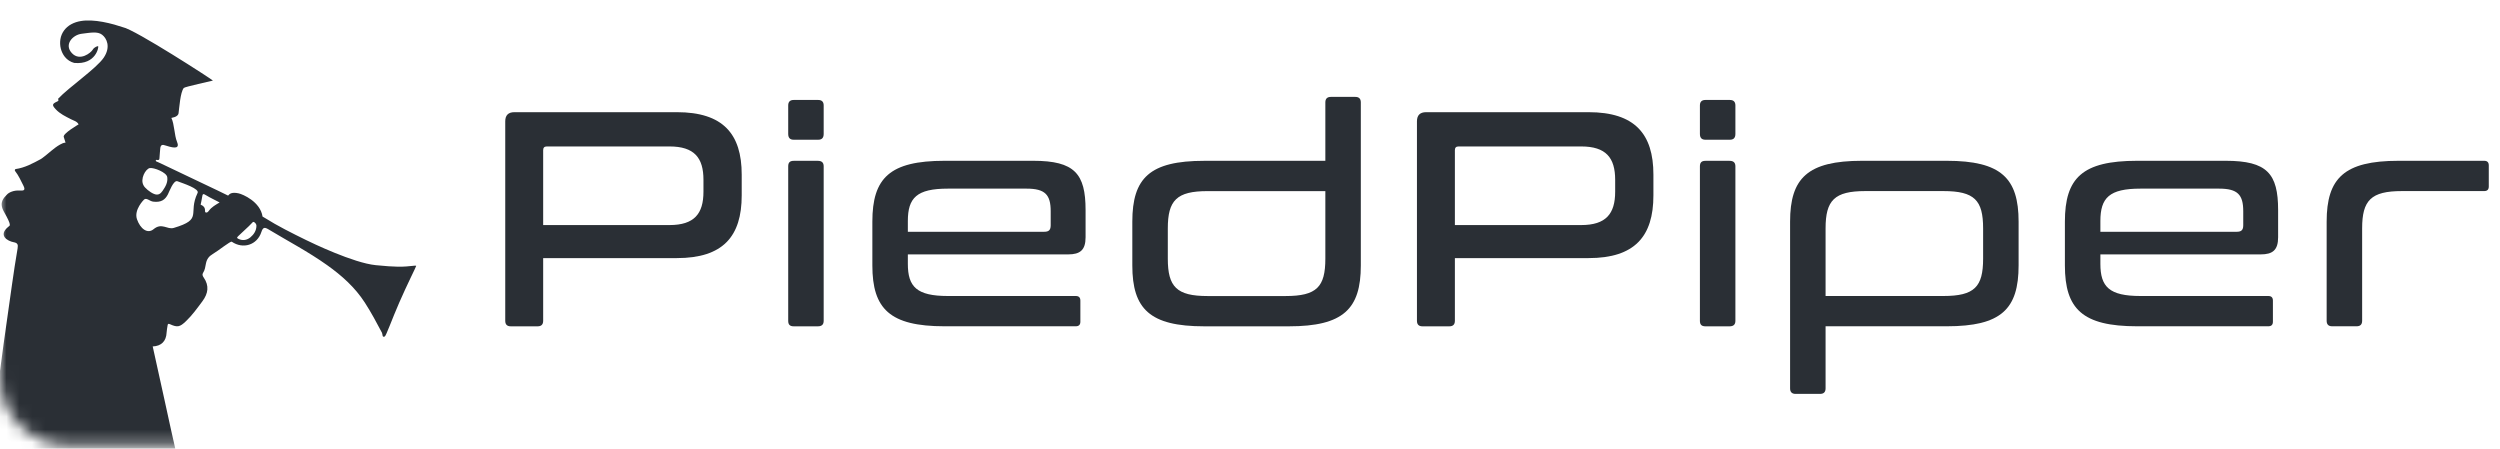
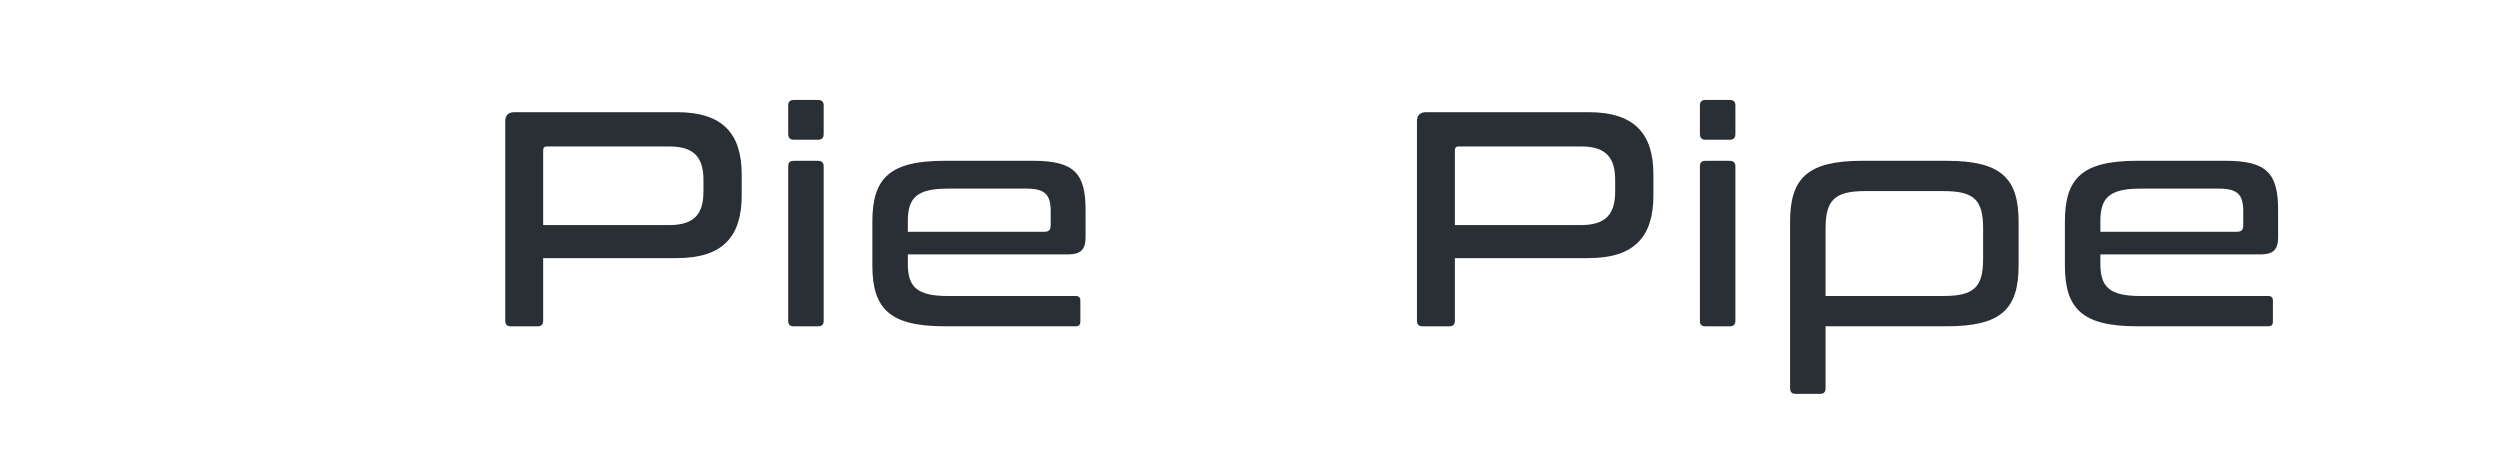
<svg xmlns="http://www.w3.org/2000/svg" width="195" height="35" viewBox="0 0 195 35" fill="none">
  <mask id="mask0_2_24087" style="mask-type:alpha" maskUnits="userSpaceOnUse" x="0" y="0" width="35" height="35">
-     <path d="M0 5.57C0 2.641 2.374 0.268 5.302 0.268H29.163C32.091 0.268 34.465 2.641 34.465 5.57V29.43C34.465 32.358 32.091 34.732 29.163 34.732H5.302C2.374 34.732 0 32.358 0 29.43V5.57Z" fill="#D9D9D9" />
-   </mask>
+     </mask>
  <g mask="url(#mask0_2_24087)">
-     <path d="M32.465 20.736C32.462 20.723 32.404 20.724 32.372 20.72C31.351 20.837 30.867 20.835 29.312 20.683C27.563 20.513 24.284 18.924 23.88 18.726C22.777 18.185 21.678 17.64 20.636 16.984C20.592 16.961 20.479 16.893 20.479 16.893C20.305 15.73 18.936 15.152 18.614 15.082C18.102 14.971 17.916 15.098 17.792 15.257C17.288 15.54 17.245 15.521 17.129 15.791C16.824 15.977 16.505 16.145 16.286 16.447C16.229 16.526 16.141 16.623 16.025 16.56C15.928 16.508 16.139 16.159 15.649 15.963C15.685 15.785 15.732 15.607 15.756 15.427C15.803 15.088 15.832 15.078 16.116 15.255C16.419 15.443 16.78 15.599 17.129 15.791C17.396 15.682 17.627 15.496 17.792 15.257C17.698 15.189 12.729 12.849 12.516 12.735C12.303 12.62 12.024 12.582 12.203 12.464L12.287 12.483C12.38 12.492 12.435 12.454 12.437 12.355C12.439 12.212 12.486 11.789 12.493 11.646C12.512 11.239 12.703 11.277 12.892 11.344L12.977 11.368C13.675 11.595 14.024 11.576 13.804 11.051C13.598 10.559 13.607 9.687 13.367 9.198C13.359 9.181 13.883 9.154 13.928 8.828C13.989 8.392 14.062 7.201 14.334 6.862C14.409 6.767 16.499 6.326 16.607 6.286C16.63 6.253 10.502 2.284 9.578 2.121C9.357 2.045 9.134 1.977 8.91 1.915C8.323 1.755 7.712 1.627 7.103 1.6C6.576 1.576 6.021 1.636 5.551 1.894C5.11 2.136 4.788 2.557 4.711 3.063C4.636 3.547 4.754 4.054 5.06 4.437C5.247 4.669 5.502 4.833 5.788 4.908C7.502 5.068 7.717 3.634 7.657 3.603C7.627 3.587 7.354 3.661 7.226 3.884C7.098 4.106 6.232 4.819 5.604 4.141C4.975 3.462 5.683 2.717 6.365 2.634C7.046 2.551 7.601 2.432 7.962 2.707C8.322 2.982 8.66 3.656 8.09 4.5C7.52 5.343 5.37 6.804 4.529 7.707L4.564 7.821C4.548 7.873 4.516 7.892 4.462 7.917C4.057 8.101 4.047 8.197 4.34 8.516C4.675 8.881 5.109 9.079 5.534 9.3C5.746 9.41 6.005 9.458 6.132 9.701C6.132 9.701 4.889 10.418 4.971 10.678L5.112 11.126C4.953 11.133 4.817 11.201 4.681 11.277C4.176 11.562 3.774 11.985 3.308 12.323L3.192 12.403C2.561 12.744 1.933 13.088 1.209 13.188C1.145 13.235 1.138 13.292 1.186 13.353C1.453 13.694 1.625 14.087 1.821 14.471C2.029 14.878 1.814 14.872 1.536 14.864C1.081 14.826 0.697 15.012 0.558 15.161C0.315 15.424 -0.118 15.77 0.311 16.523C0.945 17.636 0.766 17.592 0.657 17.681C-0.182 18.365 0.595 18.809 1.068 18.893C1.368 18.947 1.423 19.075 1.374 19.364C1.211 20.307 1.071 21.255 0.935 22.203C0.709 23.761 0.489 25.32 0.274 26.879C0.069 28.36 -0.108 29.846 -0.331 31.324C-0.486 32.344 -0.65 33.363 -0.8 34.383C-0.866 34.834 -0.893 35.311 -1.069 35.747C-1.018 35.837 -0.97 35.927 -1.021 36.034C-0.885 36.429 -0.912 36.805 -1.14 37.16C-1.114 37.589 -1.253 37.998 -1.3 38.418C-1.241 39.062 -1.488 39.663 -1.561 40.29C-1.603 40.644 -1.687 40.993 -1.752 41.344C-1.675 41.91 -1.852 42.449 -1.937 42.995C-1.981 43.281 -1.903 43.564 -1.991 43.844C-2.045 44.017 -1.838 44.025 -1.77 44.126C-1.557 44.058 -1.436 44.051 -1.503 44.359C-1.572 44.687 -1.596 45.03 -1.599 45.367C-1.604 45.759 -1.376 46.004 -0.999 46.089C-0.671 46.163 -0.347 46.254 -0.055 46.43C0.065 46.502 0.201 46.569 0.205 46.743C0.209 46.753 0.21 46.764 0.208 46.775C0.207 46.785 0.202 46.795 0.195 46.803C0.633 46.767 0.568 47.101 0.597 47.365C0.801 47.63 1.06 47.631 1.348 47.54C1.444 47.51 1.552 47.518 1.655 47.509C1.862 47.273 2.092 47.068 2.387 46.951C2.675 46.633 3.054 46.644 3.433 46.649C3.596 46.651 3.611 46.753 3.624 46.883C3.664 47.284 3.579 47.642 3.298 47.939C3.159 48.087 3.045 48.243 3.093 48.465C3.262 48.742 3.383 49.047 3.451 49.366C3.499 49.58 3.597 49.716 3.774 49.814C4.077 49.865 4.059 50.168 4.123 50.353C4.218 50.622 4.292 50.925 4.246 51.229C4.226 51.512 4.166 51.793 4.37 52.054C4.465 52.177 4.423 52.347 4.241 52.397C3.918 52.485 4.001 52.694 4.101 52.886C4.182 53.038 4.305 53.18 4.236 53.357C4.169 53.529 4.224 53.639 4.311 53.785C4.537 54.162 4.459 54.347 4.046 54.441C3.814 54.493 3.69 54.565 3.902 54.788C3.98 54.87 3.965 54.926 3.912 55.024C3.427 55.929 3.061 56.86 3.137 57.931C3.164 58.299 3.294 58.42 3.614 58.433C4.831 58.484 6.047 58.554 7.264 58.584C8.303 58.609 9.343 58.582 10.383 58.59C10.802 58.594 11.211 58.553 11.614 58.44C11.707 58.414 11.861 58.459 11.863 58.316C11.864 58.168 11.714 58.21 11.619 58.194C11.413 58.16 11.194 58.144 11.153 57.869C11.116 57.625 10.964 57.578 10.74 57.556C9.942 57.474 9.19 57.261 8.608 56.65C8.451 56.485 8.36 56.176 8.041 56.421C7.996 56.455 7.923 56.439 7.906 56.388C7.778 55.992 7.204 55.937 7.206 55.444C7.076 55.29 7.092 55.181 7.31 55.186C7.495 55.191 7.537 55.112 7.5 54.951C7.374 54.971 7.337 54.792 7.334 54.795C7.023 55.102 7.143 54.693 7.061 54.629C6.95 54.639 6.933 54.589 6.968 54.492C7.017 54.359 7.012 54.221 6.991 54.082C6.533 53.932 6.528 53.921 6.472 53.491C6.457 53.377 6.488 53.285 6.542 53.197C6.639 53.031 6.738 53.063 6.831 53.205L6.883 53.267L6.83 53.291V53.292C6.828 53.345 6.826 53.398 6.825 53.452C6.833 53.472 6.835 53.494 6.83 53.515C6.906 53.6 7.082 53.685 6.83 53.771C6.943 53.944 6.965 53.936 7.144 53.662C7.042 53.568 7.023 53.448 7.004 53.313C6.969 53.072 6.957 52.84 6.771 52.621C6.495 52.295 6.904 52.249 7.055 52.104L7.06 51.791C6.944 51.756 6.792 51.838 6.724 51.676C6.957 51.42 7.541 51.506 7.458 50.921L7.367 50.91C7.242 50.885 7.051 50.915 7.296 50.714C7.428 50.605 7.672 50.443 7.438 50.194C7.262 50.218 7.08 50.278 6.919 50.097C7.091 49.926 7.302 49.907 7.516 49.898L7.609 49.843C7.79 49.398 8.191 49.462 8.549 49.425C8.622 48.826 8.919 48.349 9.336 47.937C9.338 47.653 9.582 47.662 9.75 47.601C9.803 47.582 9.85 47.566 9.893 47.554C9.931 47.571 9.97 47.584 10.01 47.594C10.066 47.586 10.124 47.594 10.177 47.617C10.229 47.64 10.275 47.677 10.308 47.724C10.326 47.814 10.339 47.905 10.347 47.997C10.384 48.358 10.391 48.745 10.739 48.982L10.854 49.061C10.891 49.264 10.948 49.459 11.142 49.607C11.265 49.701 11.266 49.876 11.102 49.971C10.812 50.139 10.944 50.321 11.089 50.48C11.206 50.607 11.36 50.713 11.337 50.901C11.315 51.085 11.396 51.177 11.516 51.296C11.829 51.604 11.798 51.803 11.422 51.998C11.21 52.109 11.108 52.21 11.37 52.371C11.465 52.431 11.465 52.489 11.439 52.597C11.195 53.596 11.072 54.591 11.412 55.607C11.529 55.957 11.686 56.041 11.999 55.972C13.189 55.711 14.383 55.468 15.568 55.185C16.58 54.944 17.58 54.653 18.588 54.395C18.994 54.292 19.379 54.147 19.741 53.935C19.825 53.886 19.985 53.891 19.951 53.751C19.916 53.608 19.781 53.687 19.685 53.696C19.477 53.715 19.261 53.756 19.153 53.501C19.056 53.274 18.897 53.268 18.674 53.303C17.883 53.428 17.101 53.414 16.387 52.971C16.193 52.851 16.028 52.576 15.781 52.894C15.746 52.938 15.672 52.941 15.642 52.896C15.419 52.546 14.85 52.64 14.73 52.162C14.565 52.046 14.554 51.937 14.766 51.886C14.946 51.843 14.967 51.756 14.891 51.61C14.775 51.661 14.694 51.498 14.691 51.502C14.467 51.879 14.482 51.451 14.386 51.41C14.281 51.449 14.252 51.405 14.263 51.302C14.277 51.16 14.237 51.028 14.183 50.9C13.702 50.871 13.694 50.861 13.533 50.46C13.49 50.353 13.498 50.257 13.527 50.157C13.58 49.972 13.684 49.978 13.809 50.091L13.875 50.138L13.829 50.175V50.177L13.863 50.332C13.877 50.349 13.884 50.37 13.884 50.392C13.979 50.455 14.17 50.493 13.948 50.64C14.101 50.779 14.12 50.766 14.224 50.454C14.102 50.389 14.054 50.278 14.002 50.152C13.908 49.928 13.838 49.707 13.604 49.542C13.255 49.298 13.639 49.149 13.75 48.97L13.675 48.666C13.555 48.662 13.428 48.781 13.321 48.641C13.436 48.423 13.763 48.326 13.865 48.095C13.876 48.094 13.886 48.093 13.897 48.092C14.171 48.051 14.284 47.696 14.479 47.489C14.881 47.061 15.534 47.095 15.662 47.593C15.861 48.369 16.453 48.645 17.07 48.927C17.149 48.788 17.108 48.654 17.072 48.51C16.681 46.983 16.294 45.455 15.91 43.925C15.534 42.444 15.158 40.963 14.781 39.482C14.47 38.259 14.143 37.04 13.855 35.811C13.498 34.285 13.175 32.751 12.837 31.22L11.911 27.022C11.818 26.578 11.724 26.134 11.631 25.689C11.724 26.133 11.818 26.577 11.911 27.022C12.586 26.996 12.966 26.611 12.995 25.941C13.002 25.759 13.046 25.579 13.069 25.399C13.086 25.262 13.121 25.224 13.268 25.292C13.841 25.553 14.03 25.504 14.492 25.066C14.988 24.596 15.382 24.044 15.789 23.497C16.236 22.894 16.333 22.295 15.893 21.654C15.813 21.538 15.753 21.413 15.835 21.29C15.987 21.063 16.015 20.799 16.065 20.546C16.132 20.212 16.296 19.988 16.59 19.817C17.037 19.558 17.977 18.785 18.08 18.855C18.958 19.456 20.058 19.112 20.387 18.098C20.513 17.71 20.647 17.714 20.94 17.89C22.468 18.81 24.049 19.638 25.507 20.675C26.65 21.487 27.689 22.412 28.459 23.606C28.948 24.364 29.375 25.16 29.795 25.958C29.857 26.076 29.792 26.352 30.013 26.244C30.119 26.191 30.576 24.897 31.138 23.608C31.754 22.194 32.474 20.774 32.465 20.736ZM13.046 13.82C13.103 14.24 12.898 14.57 12.679 14.891C12.526 15.117 12.332 15.258 12.014 15.127C11.695 15.002 11.276 14.644 11.195 14.455C10.918 13.969 11.345 13.178 11.686 13.107C11.996 13.059 12.996 13.441 13.046 13.82ZM11.223 15.58C11.411 15.379 11.668 15.693 11.946 15.728C12.569 15.806 12.88 15.581 13.097 15.159C13.2 14.958 13.536 14.019 13.846 14.139C14.248 14.293 15.62 14.726 15.404 15.067C14.636 16.679 15.862 17.089 13.559 17.776C13.032 17.934 12.633 17.335 11.974 17.88C11.504 18.269 10.938 17.841 10.684 17.1C10.431 16.358 11.223 15.58 11.223 15.58H11.223ZM19.527 18.515C19.267 18.729 18.941 18.791 18.613 18.639C18.483 18.578 18.441 18.544 18.597 18.403C19.352 17.716 19.647 17.408 19.719 17.326C19.785 17.251 20.003 17.431 20.002 17.608C20 17.989 19.799 18.291 19.527 18.515Z" fill="#2A2F35" />
-   </g>
-   <path d="M187.086 12.542H193.767C194.006 12.542 194.125 12.661 194.125 12.9V14.546C194.125 14.785 194.006 14.904 193.767 14.904H187.349C184.939 14.904 184.247 15.62 184.247 17.815V25.021C184.247 25.307 184.104 25.45 183.817 25.45H181.908C181.622 25.45 181.479 25.307 181.479 25.021V17.29C181.479 13.902 182.839 12.542 187.086 12.542Z" fill="#2A2F35" />
+     </g>
  <path d="M166.694 12.542H173.613C176.834 12.542 177.693 13.544 177.693 16.384V18.507C177.693 19.509 177.264 19.843 176.333 19.843H163.83V20.583C163.83 22.372 164.522 23.088 166.956 23.088H176.93C177.168 23.088 177.287 23.207 177.287 23.446V25.093C177.287 25.331 177.168 25.45 176.93 25.45H166.694C162.423 25.45 161.062 24.09 161.062 20.702V17.29C161.062 13.878 162.423 12.542 166.694 12.542ZM163.83 17.242V18.078H174.472C174.806 18.078 174.973 17.958 174.973 17.576V16.479C174.973 15.191 174.544 14.713 173.088 14.713H166.956C164.522 14.713 163.83 15.429 163.83 17.242Z" fill="#2A2F35" />
  <path d="M145.235 12.542H151.844C156.091 12.542 157.451 13.902 157.451 17.29V20.702C157.451 24.114 156.091 25.45 151.844 25.45H142.395V30.294C142.395 30.58 142.252 30.724 141.966 30.724H140.057C139.771 30.724 139.627 30.58 139.627 30.294V17.29C139.627 13.902 140.987 12.542 145.235 12.542ZM142.395 17.815V23.088H151.581C154.015 23.088 154.683 22.372 154.683 20.177V17.815C154.683 15.62 154.015 14.904 151.581 14.904H145.497C143.087 14.904 142.395 15.62 142.395 17.815Z" fill="#2A2F35" />
  <path d="M133.022 12.545H134.907C135.217 12.545 135.361 12.688 135.361 12.975V25.024C135.361 25.31 135.217 25.453 134.907 25.453H133.022C132.712 25.453 132.593 25.31 132.593 25.024V12.975C132.593 12.688 132.712 12.545 133.022 12.545ZM133.022 7.797H134.931C135.217 7.797 135.361 7.94 135.361 8.226V10.445C135.361 10.755 135.217 10.899 134.931 10.899H133.022C132.736 10.899 132.593 10.755 132.593 10.445V8.226C132.593 7.94 132.736 7.797 133.022 7.797Z" fill="#2A2F35" />
  <path d="M111.238 8.75H123.908C127.51 8.75 128.966 10.445 128.966 13.618V15.241C128.966 18.438 127.51 20.132 123.908 20.132H113.481V25.023C113.481 25.309 113.337 25.453 113.051 25.453H110.951C110.665 25.453 110.522 25.309 110.522 25.023V9.466C110.522 8.989 110.761 8.75 111.238 8.75ZM113.481 11.709V17.555H123.335C125.268 17.555 125.983 16.672 125.983 14.954V14.024C125.983 12.306 125.268 11.423 123.335 11.423H113.767C113.576 11.423 113.481 11.518 113.481 11.709Z" fill="#2A2F35" />
-   <path d="M93.928 12.544H103.377V7.987C103.377 7.701 103.52 7.558 103.806 7.558H105.715C106.001 7.558 106.144 7.701 106.144 7.987V20.705C106.144 24.093 104.784 25.453 100.537 25.453H93.928C89.681 25.453 88.321 24.093 88.321 20.705V17.293C88.321 13.881 89.681 12.544 93.928 12.544ZM100.275 23.091C102.709 23.091 103.377 22.375 103.377 20.18V14.907H94.19C91.781 14.907 91.089 15.622 91.089 17.817V20.18C91.089 22.375 91.781 23.091 94.19 23.091H100.275Z" fill="#2A2F35" />
  <path d="M73.675 12.542H80.594C83.816 12.542 84.675 13.544 84.675 16.384V18.507C84.675 19.509 84.245 19.843 83.314 19.843H70.812V20.583C70.812 22.372 71.504 23.088 73.937 23.088H83.911C84.15 23.088 84.269 23.207 84.269 23.446V25.093C84.269 25.331 84.15 25.45 83.911 25.45H73.675C69.404 25.45 68.044 24.09 68.044 20.702V17.29C68.044 13.878 69.404 12.542 73.675 12.542ZM70.812 17.242V18.078H81.453C81.787 18.078 81.954 17.958 81.954 17.576V16.479C81.954 15.191 81.525 14.713 80.07 14.713H73.937C71.504 14.713 70.812 15.429 70.812 17.242Z" fill="#2A2F35" />
  <path d="M61.909 12.545H63.794C64.104 12.545 64.247 12.688 64.247 12.975V25.024C64.247 25.31 64.104 25.453 63.794 25.453H61.909C61.599 25.453 61.48 25.31 61.48 25.024V12.975C61.48 12.688 61.599 12.545 61.909 12.545ZM61.909 7.797H63.818C64.104 7.797 64.247 7.94 64.247 8.226V10.445C64.247 10.755 64.104 10.899 63.818 10.899H61.909C61.623 10.899 61.48 10.755 61.48 10.445V8.226C61.48 7.94 61.623 7.797 61.909 7.797Z" fill="#2A2F35" />
  <path d="M40.124 8.75H52.794C56.397 8.75 57.853 10.445 57.853 13.618V15.241C57.853 18.438 56.397 20.132 52.794 20.132H42.367V25.023C42.367 25.309 42.224 25.453 41.938 25.453H39.838C39.552 25.453 39.409 25.309 39.409 25.023V9.466C39.409 8.989 39.647 8.75 40.124 8.75ZM42.367 11.709V17.555H52.222C54.154 17.555 54.87 16.672 54.87 14.954V14.024C54.87 12.306 54.154 11.423 52.222 11.423H42.654C42.463 11.423 42.367 11.518 42.367 11.709Z" fill="#2A2F35" />
</svg>